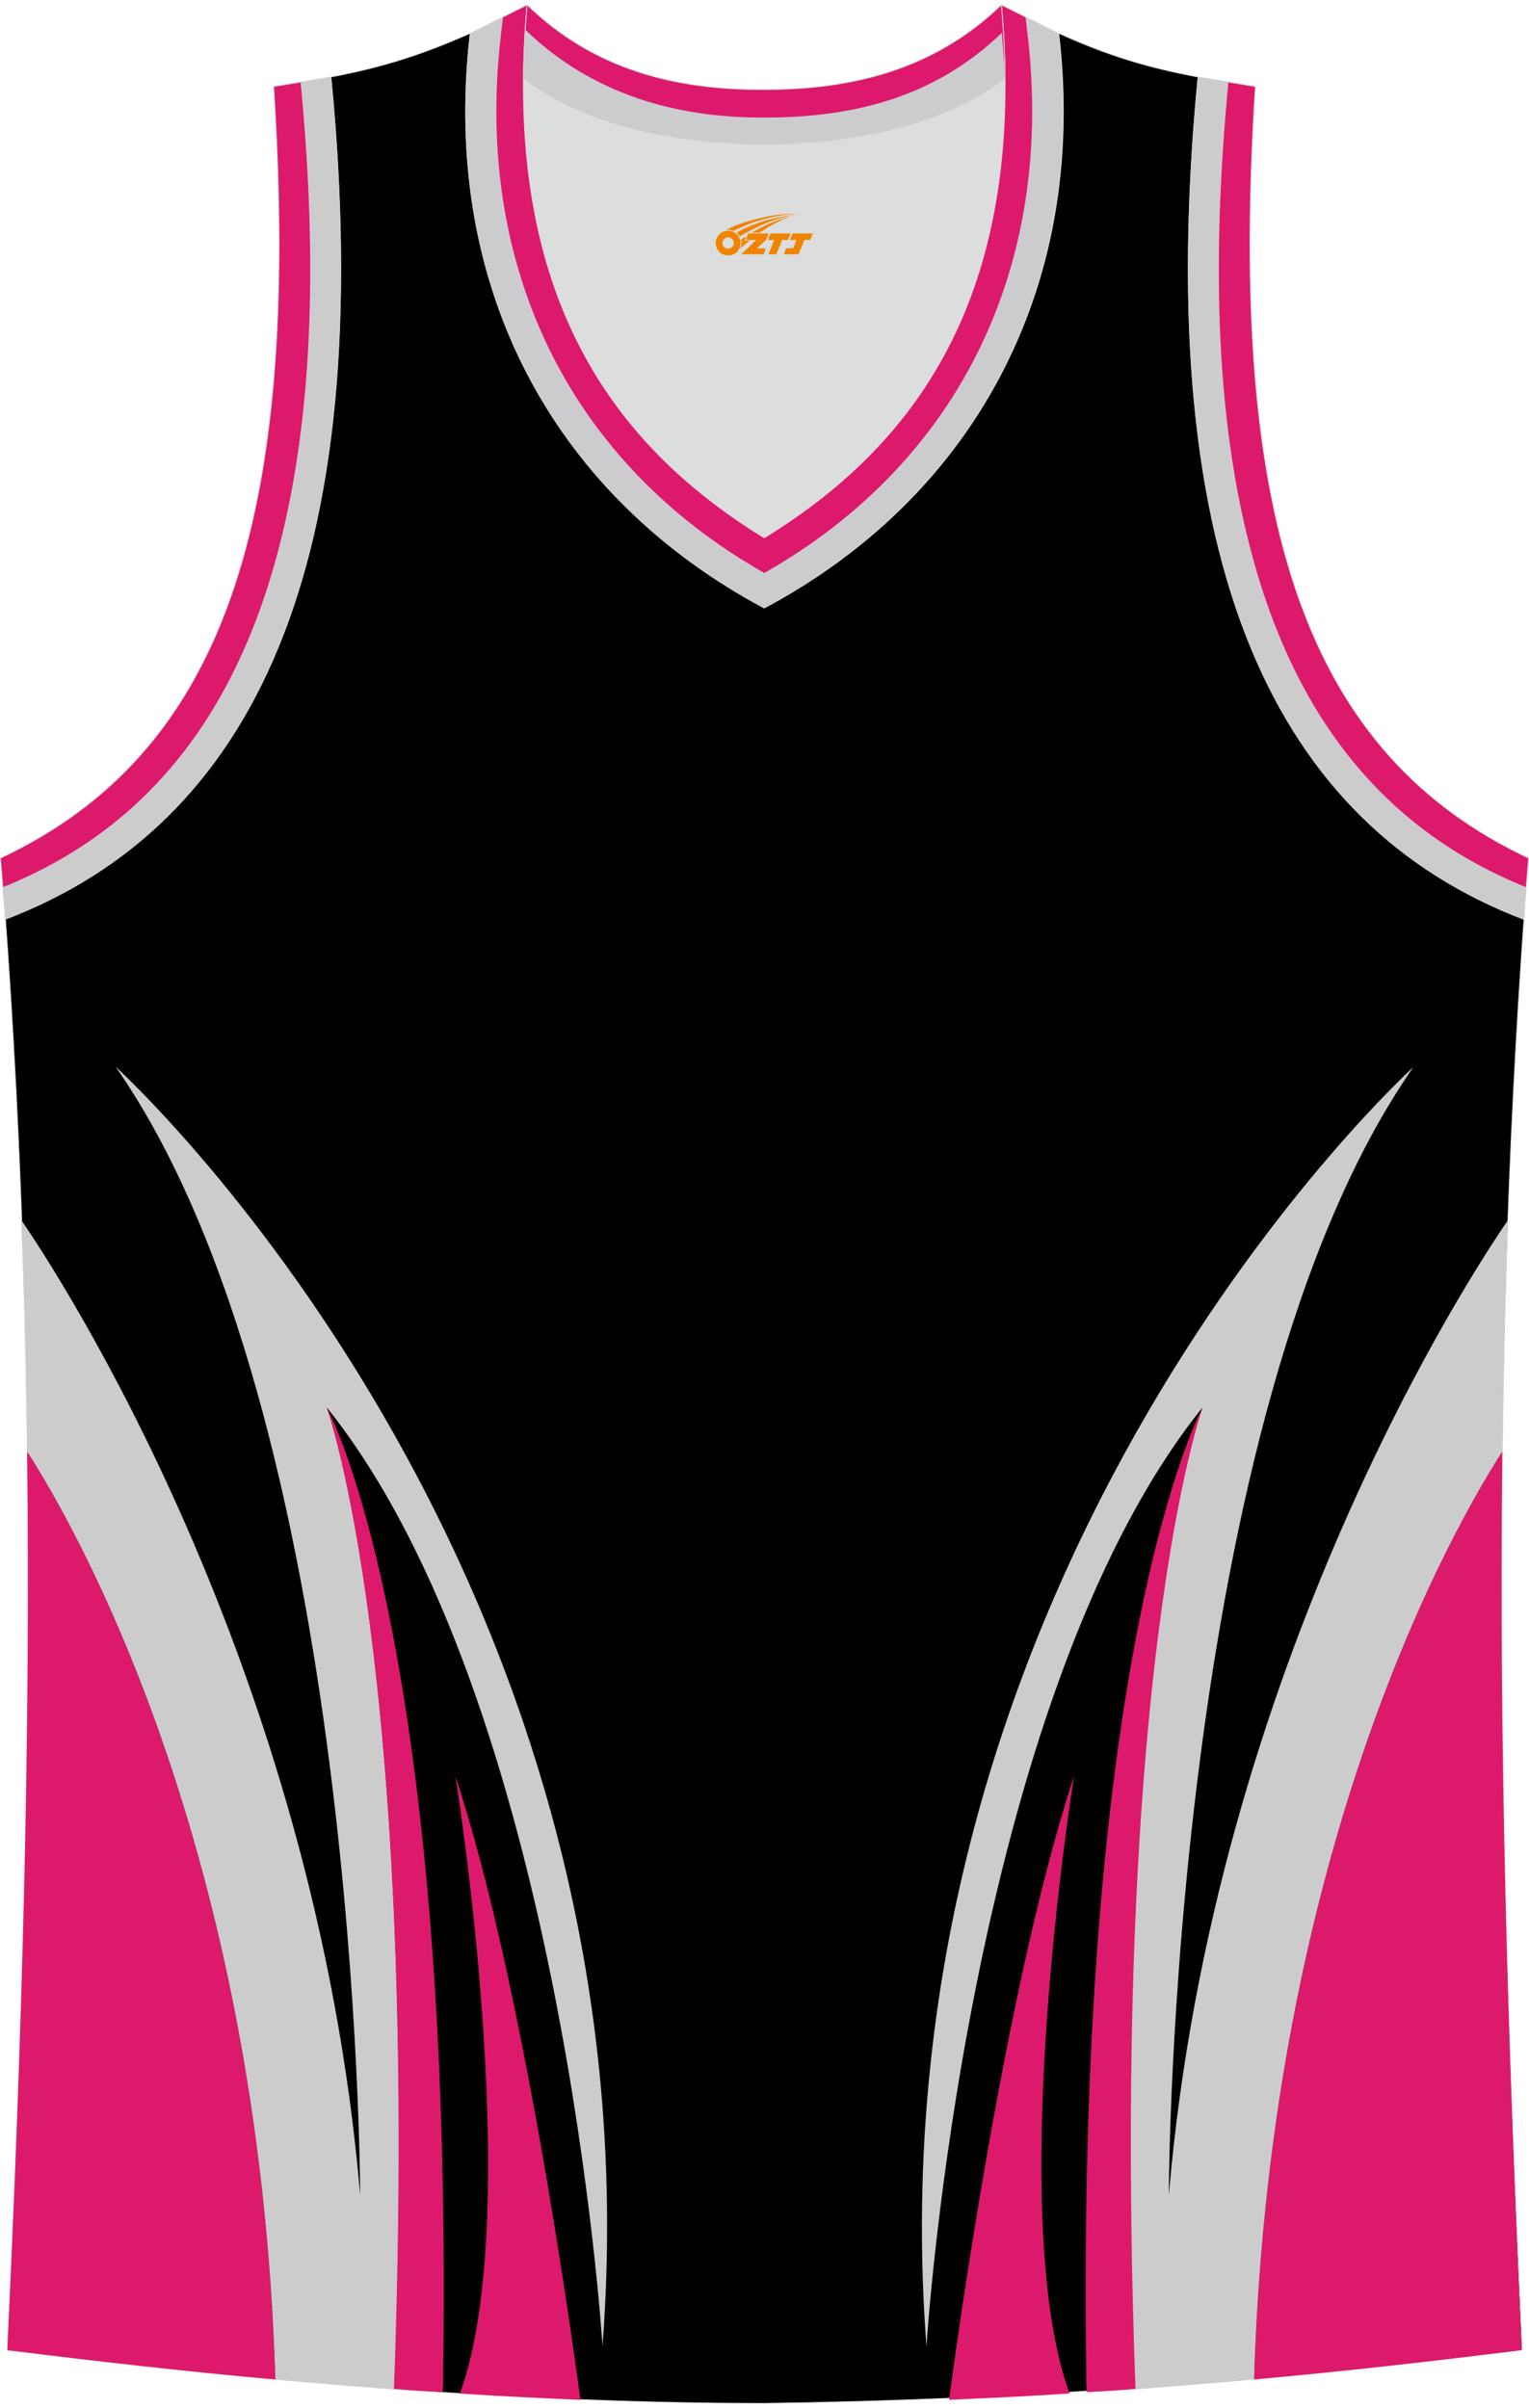
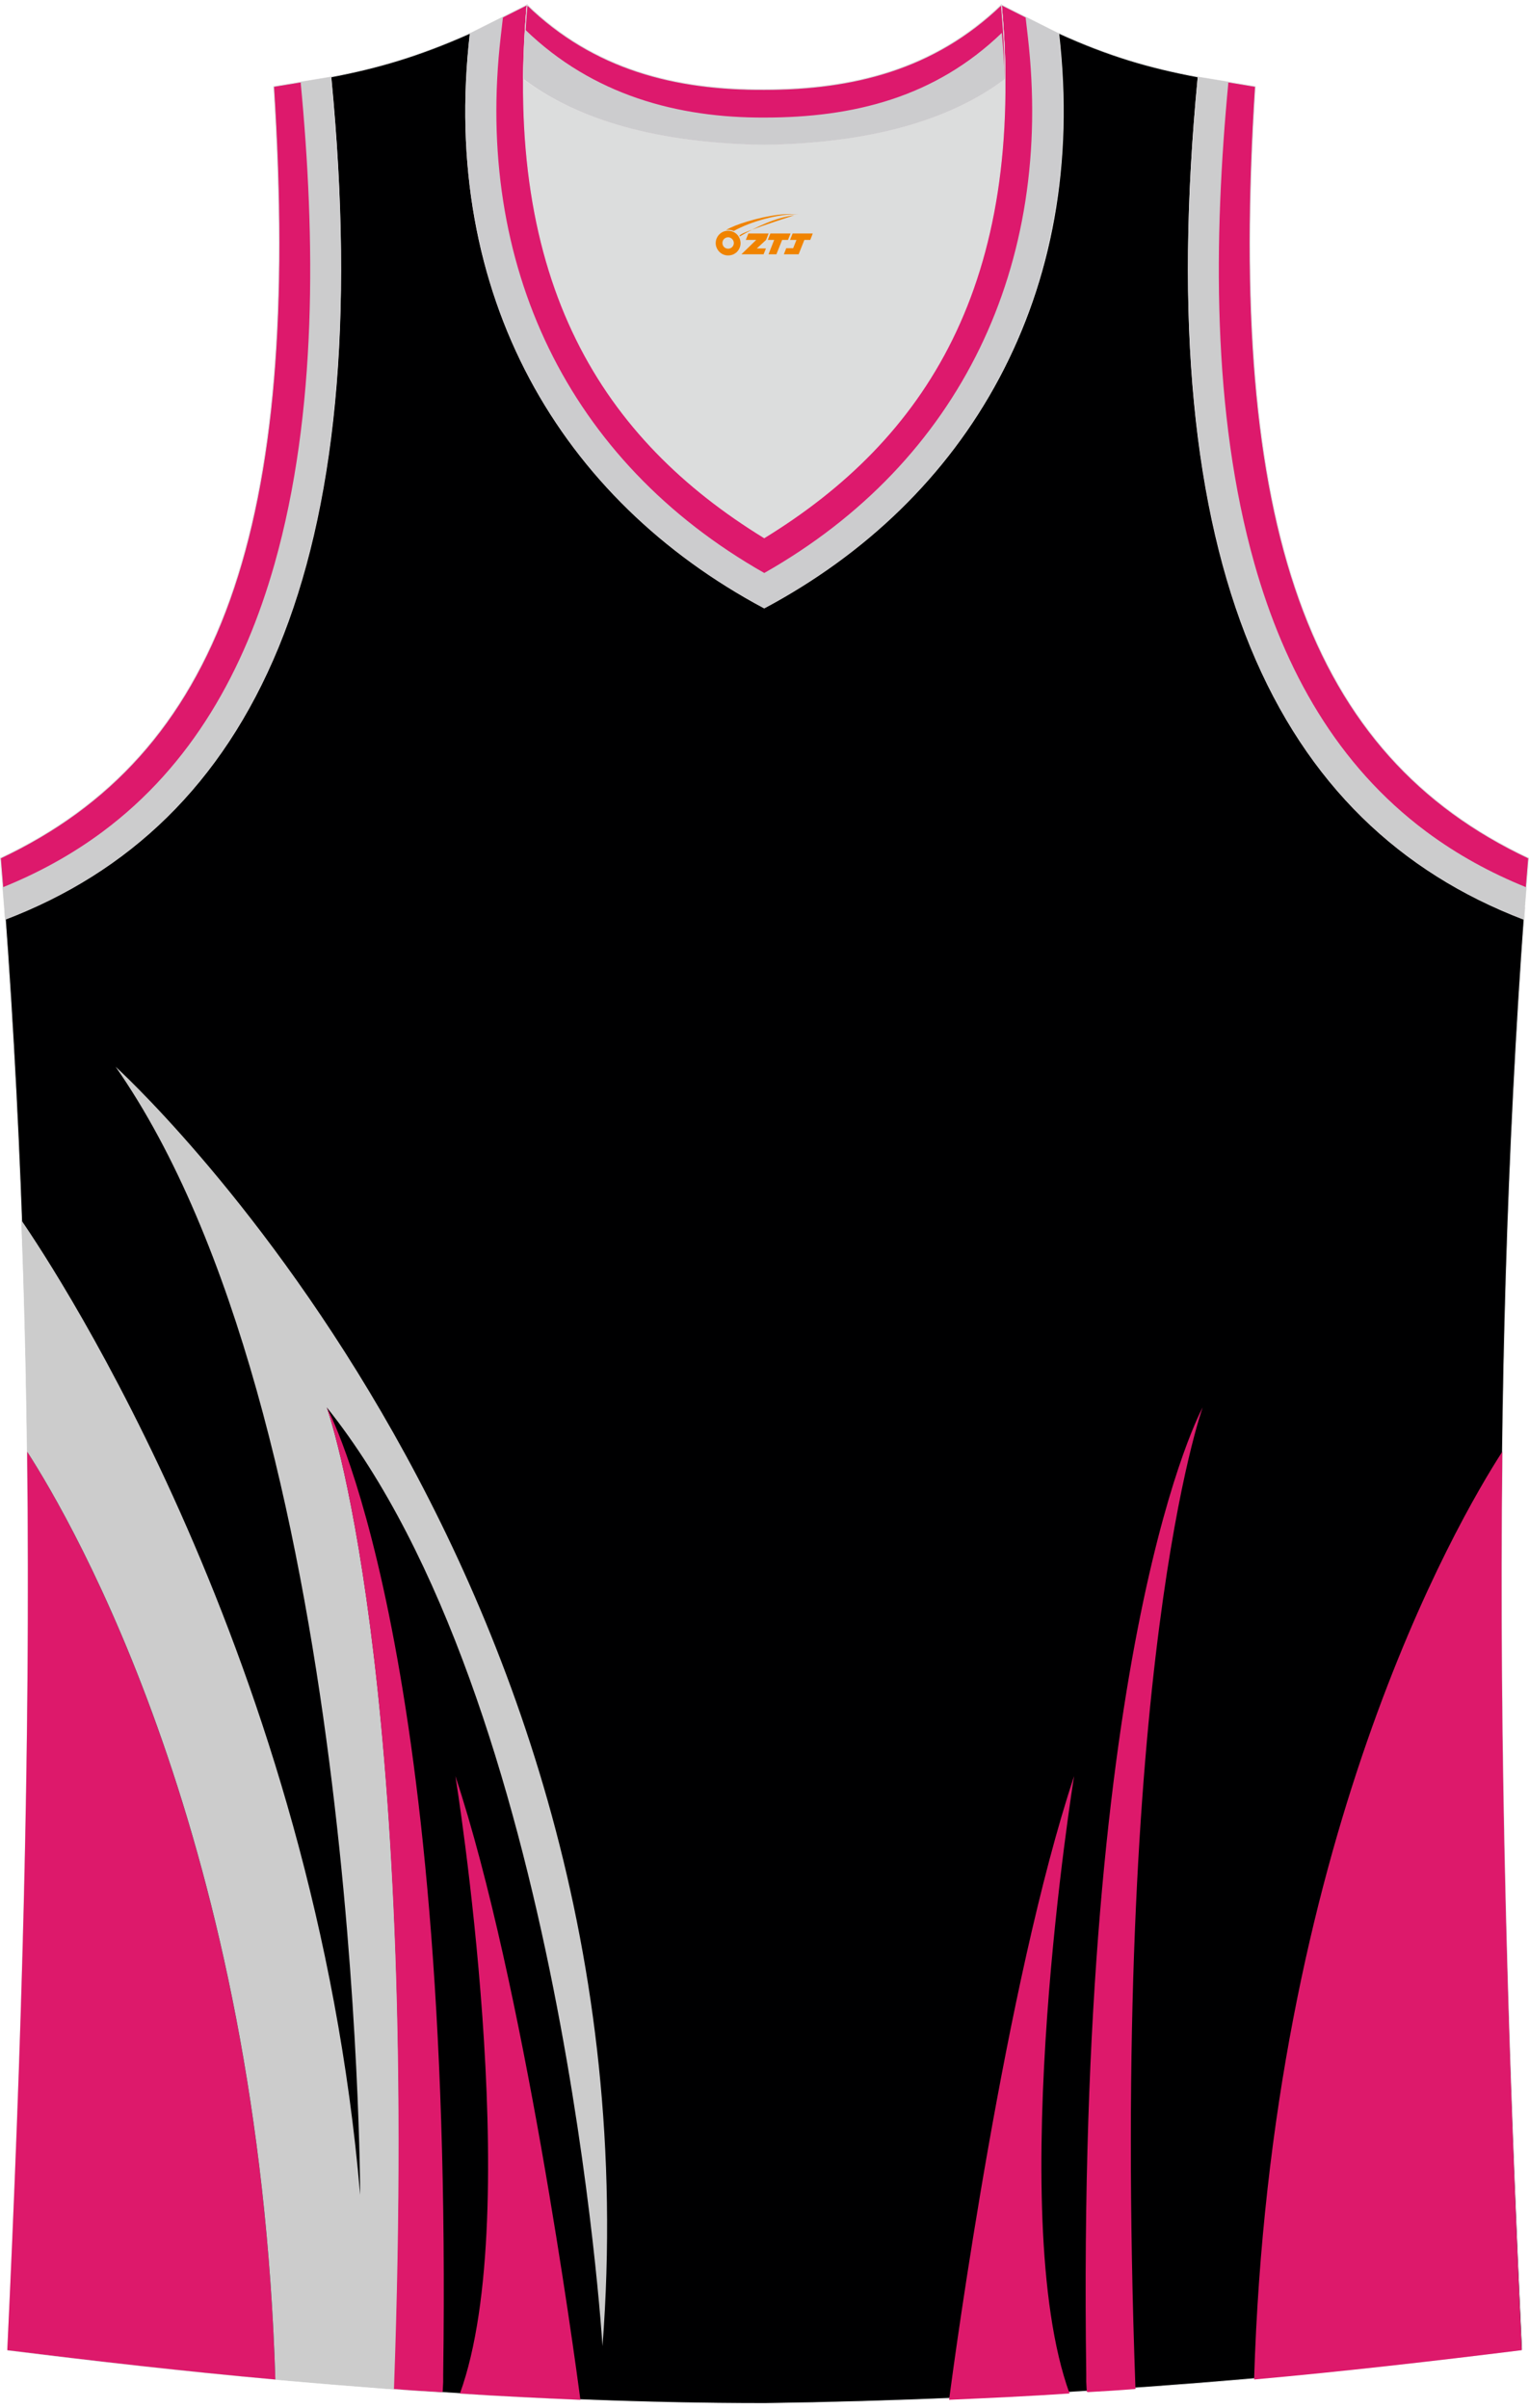
<svg xmlns="http://www.w3.org/2000/svg" version="1.1" id="图层_1" x="0px" y="0px" width="378.5px" height="596px" viewBox="0 0 378.05 593.34" enable-background="new 0 0 378.05 593.34" xml:space="preserve">
  <g>
    <path fill="#000001" stroke="#DCDDDD" stroke-width="0.2" stroke-miterlimit="22.926" d="M189.02,593.24L189.02,593.24   L189.02,593.24L189.02,593.24z M189.14,593.24c64.04-0.89,126.08-5.47,187.22-13.28c-5.47-116.71-8.26-234.53,0.67-356.71   l-0.22,2.34c-60.92-23.21-92.27-86.25-80.56-207.53l0,0c-11.94-2.23-21.98-5.13-34.48-10.82c7.48,64.71-22.54,114.92-72.75,141.59   c-50.21-26.67-80.22-76.88-72.75-141.59c-12.5,5.58-22.65,8.59-34.48,10.82l0,0C93.52,139.35,62.05,202.39,1.24,225.6l-0.11-2.34   c9.04,122.18,6.14,240,0.78,356.82C62.5,587.77,127.99,593.24,189.14,593.24z" />
    <path fill="#DD196B" d="M68.08,587.33c-4.02-132.44-49.99-211.77-61.37-229.4C7.6,432.91,5.26,506.66,1.8,580.08   C23.45,582.75,45.65,585.32,68.08,587.33z" />
    <path fill="#CCCCCC" d="M6.71,357.93c11.38,17.63,57.35,96.85,61.37,229.4c9.82,0.89,19.64,1.67,29.46,2.45   C103.9,410.7,80.8,346.99,80.8,346.99c58.35,72.86,68.17,232.08,68.17,232.08C163.81,385.15,28.58,262.76,28.58,262.76   C88.83,349,89.05,541.69,89.05,541.69c-11.16-131.21-75.09-228.39-83.79-241C6.04,319.77,6.49,338.96,6.71,357.93z" />
    <path fill="#DD196B" d="M112.6,438.15c0,0,17.41,107.78,1.12,152.64c9.93,0.67,19.86,1.12,29.79,1.56   C141.94,580.52,129.55,489.36,112.6,438.15z" />
    <path fill="#DD196B" d="M109.58,587.89c0-0.56,0-1.23,0-1.79c2.57-182.43-28.79-239.11-28.79-239.11s23.1,63.82,16.62,242.68   c3.91,0.33,7.81,0.56,11.72,0.78l0.33-0.11L109.58,587.89z" />
    <path fill="#DD196B" d="M310.08,587.33c4.02-132.44,49.99-211.77,61.37-229.4c-0.89,74.98,1.45,148.73,4.8,222.15   C354.71,582.75,332.51,585.32,310.08,587.33z" />
-     <path fill="#CCCCCC" d="M371.45,357.93c-11.38,17.63-57.35,96.85-61.37,229.4c-9.82,0.89-19.64,1.67-29.46,2.45   c-6.47-178.97,16.62-242.68,16.62-242.68c-58.35,72.86-68.17,232.08-68.17,232.08c-14.73-193.92,120.39-316.32,120.39-316.32   c-60.25,86.25-60.47,278.94-60.47,278.94c11.16-131.21,75.09-228.39,83.79-241C372.12,319.77,371.67,338.96,371.45,357.93z" />
    <path fill="#DD196B" d="M265.57,438.15c0,0-17.41,107.78-1.12,152.64c-9.93,0.67-19.86,1.12-29.79,1.56   C236.22,580.52,248.61,489.36,265.57,438.15z" />
    <path fill="#DD196B" d="M268.58,587.89c0-0.56,0-1.23,0-1.79c-2.57-182.43,28.79-239.11,28.79-239.11s-23.1,63.71-16.62,242.68   c-3.91,0.33-7.81,0.56-11.72,0.78l-0.33-0.11L268.58,587.89z" />
    <path fill-rule="evenodd" clip-rule="evenodd" fill="#DCDDDD" d="M188.96,34.82c29.54-0.45,48.06-7.74,59.65-16.47   c0-0.11,0.21,0.34,0.21,0.23c0.56,57.87-21.86,95.49-59.96,113.43c-35.89-22.05-59.97-55.74-59.52-113.64c0,0.11,0,0.11,0,0.22   C141.03,27.32,159.42,34.37,188.96,34.82z" />
    <path fill-rule="evenodd" clip-rule="evenodd" fill="#DD196D" stroke="#DCDDDD" stroke-width="0.2" stroke-miterlimit="22.926" d="   M130.33,0.22c-6.13,69.18,19.06,107.47,58.63,131.77c39.57-24.29,64.76-62.58,58.63-131.77l14.04,7.06   c7.47,64.93-22.52,115.31-72.67,142.07c-50.16-26.76-80.15-77.13-72.67-142.07L130.33,0.22z" />
    <path fill-rule="evenodd" clip-rule="evenodd" fill="#CCCCCE" d="M188.97,140.69c48.64-27.62,71.64-76.25,65.17-132.55l-0.57-4.93   l8.07,4.05c7.47,64.93-22.52,115.31-72.67,142.07C138.81,122.57,108.82,72.2,116.3,7.26l8.07-4.05l-0.57,4.93   C117.32,64.44,140.33,113.07,188.97,140.69z" />
    <path fill-rule="evenodd" clip-rule="evenodd" fill="#08A6C1" stroke="#DCDDDD" stroke-width="0.2" stroke-miterlimit="22.926" d="   M130.33,0.22c16.5,16.01,36.68,21.05,58.63,20.94c21.85,0,42.02-4.93,58.63-20.94c0.56,6.27,0.89,12.32,0.89,18.14   c0,0.11,0,0.11-0.11,0.22c-11.59,8.73-29.98,15.79-59.41,16.23c-29.54-0.45-47.82-7.5-59.41-16.23c0-0.11,0-0.11-0.11-0.22   C129.54,12.65,129.77,6.6,130.33,0.22z" />
    <path fill-rule="evenodd" clip-rule="evenodd" fill="#DD196D" stroke="#DCDDDD" stroke-width="0.2" stroke-miterlimit="22.926" d="   M130.33,0.22c16.5,16.01,36.68,21.05,58.63,20.94c21.85,0,42.02-4.93,58.63-20.94c0.56,6.27,0.89,12.32,0.89,18.14   c0,0.11,0,0.11-0.11,0.22c-11.59,8.73-29.98,15.79-59.41,16.23c-29.54-0.45-47.82-7.5-59.41-16.23c0-0.11,0-0.11-0.11-0.22   C129.54,12.65,129.77,6.6,130.33,0.22z" />
    <path fill-rule="evenodd" clip-rule="evenodd" fill="#CCCCCE" d="M129.88,6.38c16.7,16.19,37.81,21.82,59.19,21.71   c21.85,0,42.02-4.93,58.63-20.94c0.35,3.86,0.6,7.65,0.75,11.34c-0.02,0.02-0.04,0.04-0.08,0.08   c-11.59,8.73-29.98,15.79-59.41,16.23c-29.54-0.45-47.82-7.5-59.41-16.23c0-0.11,0-0.11-0.11-0.22   C129.51,14.51,129.63,10.53,129.88,6.38z" />
    <g>
      <path fill-rule="evenodd" clip-rule="evenodd" fill="#DD196C" stroke="#DCDDDD" stroke-width="0.2" stroke-miterlimit="22.926" d="    M1.33,226.3c60.86-23.29,92.19-86.55,80.49-208.23l-14.16,2.34c7.02,109.38-13.38,165.25-67.55,190.77L1.33,226.3L1.33,226.3z" />
      <path fill-rule="evenodd" clip-rule="evenodd" fill="#CCCCCD" d="M74.33,19.3c3.67,38.49,4.16,81.72-6.46,119.19    c-7.42,26.19-20.4,49.71-42.47,66.15c-7.61,5.67-15.94,10.22-24.72,13.76l0.64,7.9l0,0c60.86-23.29,92.19-86.55,80.49-208.23    L74.33,19.3z" />
    </g>
    <g>
      <path fill-rule="evenodd" clip-rule="evenodd" fill="#DD196C" stroke="#DCDDDD" stroke-width="0.2" stroke-miterlimit="22.926" d="    M376.72,226.3l1.23-15.12c-54.17-25.52-74.57-81.4-67.55-190.77l-14.16-2.34C284.54,139.76,315.86,203.01,376.72,226.3    L376.72,226.3z" />
      <path fill-rule="evenodd" clip-rule="evenodd" fill="#CCCCCD" d="M296.25,18.07c-11.7,121.69,19.62,184.94,80.49,208.23l0,0    l0.64-7.9c-8.78-3.54-17.11-8.09-24.72-13.76c-22.07-16.44-35.05-39.96-42.47-66.15c-10.62-37.47-10.13-80.7-6.46-119.19    L296.25,18.07z" />
    </g>
  </g>
  <g id="图层_x0020_1">
    <path fill="#F08300" d="M177.14,60.15c0.416,1.136,1.472,1.984,2.752,2.032c0.144,0,0.304,0,0.448-0.016h0.016   c0.016,0,0.064,0,0.128-0.016c0.032,0,0.048-0.016,0.08-0.016c0.064-0.016,0.144-0.032,0.224-0.048c0.016,0,0.016,0,0.032,0   c0.192-0.048,0.4-0.112,0.576-0.208c0.192-0.096,0.4-0.224,0.608-0.384c0.672-0.56,1.104-1.408,1.104-2.352   c0-0.224-0.032-0.448-0.08-0.672l0,0C182.98,58.27,182.93,58.1,182.85,57.92C182.38,56.83,181.3,56.07,180.03,56.07C178.34,56.07,176.96,57.44,176.96,59.14C176.96,59.49,177.02,59.83,177.14,60.15L177.14,60.15L177.14,60.15z M181.44,59.17L181.44,59.17C181.41,59.95,180.75,60.55,179.97,60.51C179.18,60.48,178.59,59.83,178.62,59.04c0.032-0.784,0.688-1.376,1.472-1.344   C180.86,57.73,181.47,58.4,181.44,59.17L181.44,59.17z" />
    <polygon fill="#F08300" points="195.47,56.75 ,194.83,58.34 ,193.39,58.34 ,191.97,61.89 ,190.02,61.89 ,191.42,58.34 ,189.84,58.34    ,190.48,56.75" />
    <path fill="#F08300" d="M197.44,52.02c-1.008-0.096-3.024-0.144-5.056,0.112c-2.416,0.304-5.152,0.912-7.616,1.664   C182.72,54.4,180.85,55.12,179.5,55.89C179.7,55.86,179.89,55.84,180.08,55.84c0.48,0,0.944,0.112,1.36,0.288   C185.54,53.81,192.74,51.76,197.44,52.02L197.44,52.02L197.44,52.02z" />
-     <path fill="#F08300" d="M182.91,57.49c4-2.368,8.88-4.672,13.488-5.248c-4.608,0.288-10.224,2-14.288,4.304   C182.43,56.8,182.7,57.12,182.91,57.49C182.91,57.49,182.91,57.49,182.91,57.49z" />
+     <path fill="#F08300" d="M182.91,57.49c4-2.368,8.88-4.672,13.488-5.248C182.43,56.8,182.7,57.12,182.91,57.49C182.91,57.49,182.91,57.49,182.91,57.49z" />
    <polygon fill="#F08300" points="200.96,56.75 ,200.34,58.34 ,198.88,58.34 ,197.47,61.89 ,197.01,61.89 ,195.5,61.89 ,193.81,61.89    ,194.4,60.39 ,196.11,60.39 ,196.93,58.34 ,195.34,58.34 ,195.98,56.75" />
    <polygon fill="#F08300" points="190.05,56.75 ,189.41,58.34 ,187.12,60.45 ,189.38,60.45 ,188.8,61.89 ,183.31,61.89 ,186.98,58.34    ,184.4,58.34 ,185.04,56.75" />
-     <path fill="#F08300" d="M195.33,52.61c-3.376,0.752-6.464,2.192-9.424,3.952h1.888C190.22,54.99,192.56,53.56,195.33,52.61z    M184.53,57.43C183.9,57.81,183.84,57.86,183.23,58.27c0.064,0.256,0.112,0.544,0.112,0.816c0,0.496-0.112,0.976-0.32,1.392   c0.176-0.16,0.32-0.304,0.432-0.4c0.272-0.24,0.768-0.64,1.6-1.296l0.32-0.256H184.05l0,0L184.53,57.43L184.53,57.43L184.53,57.43z" />
  </g>
</svg>